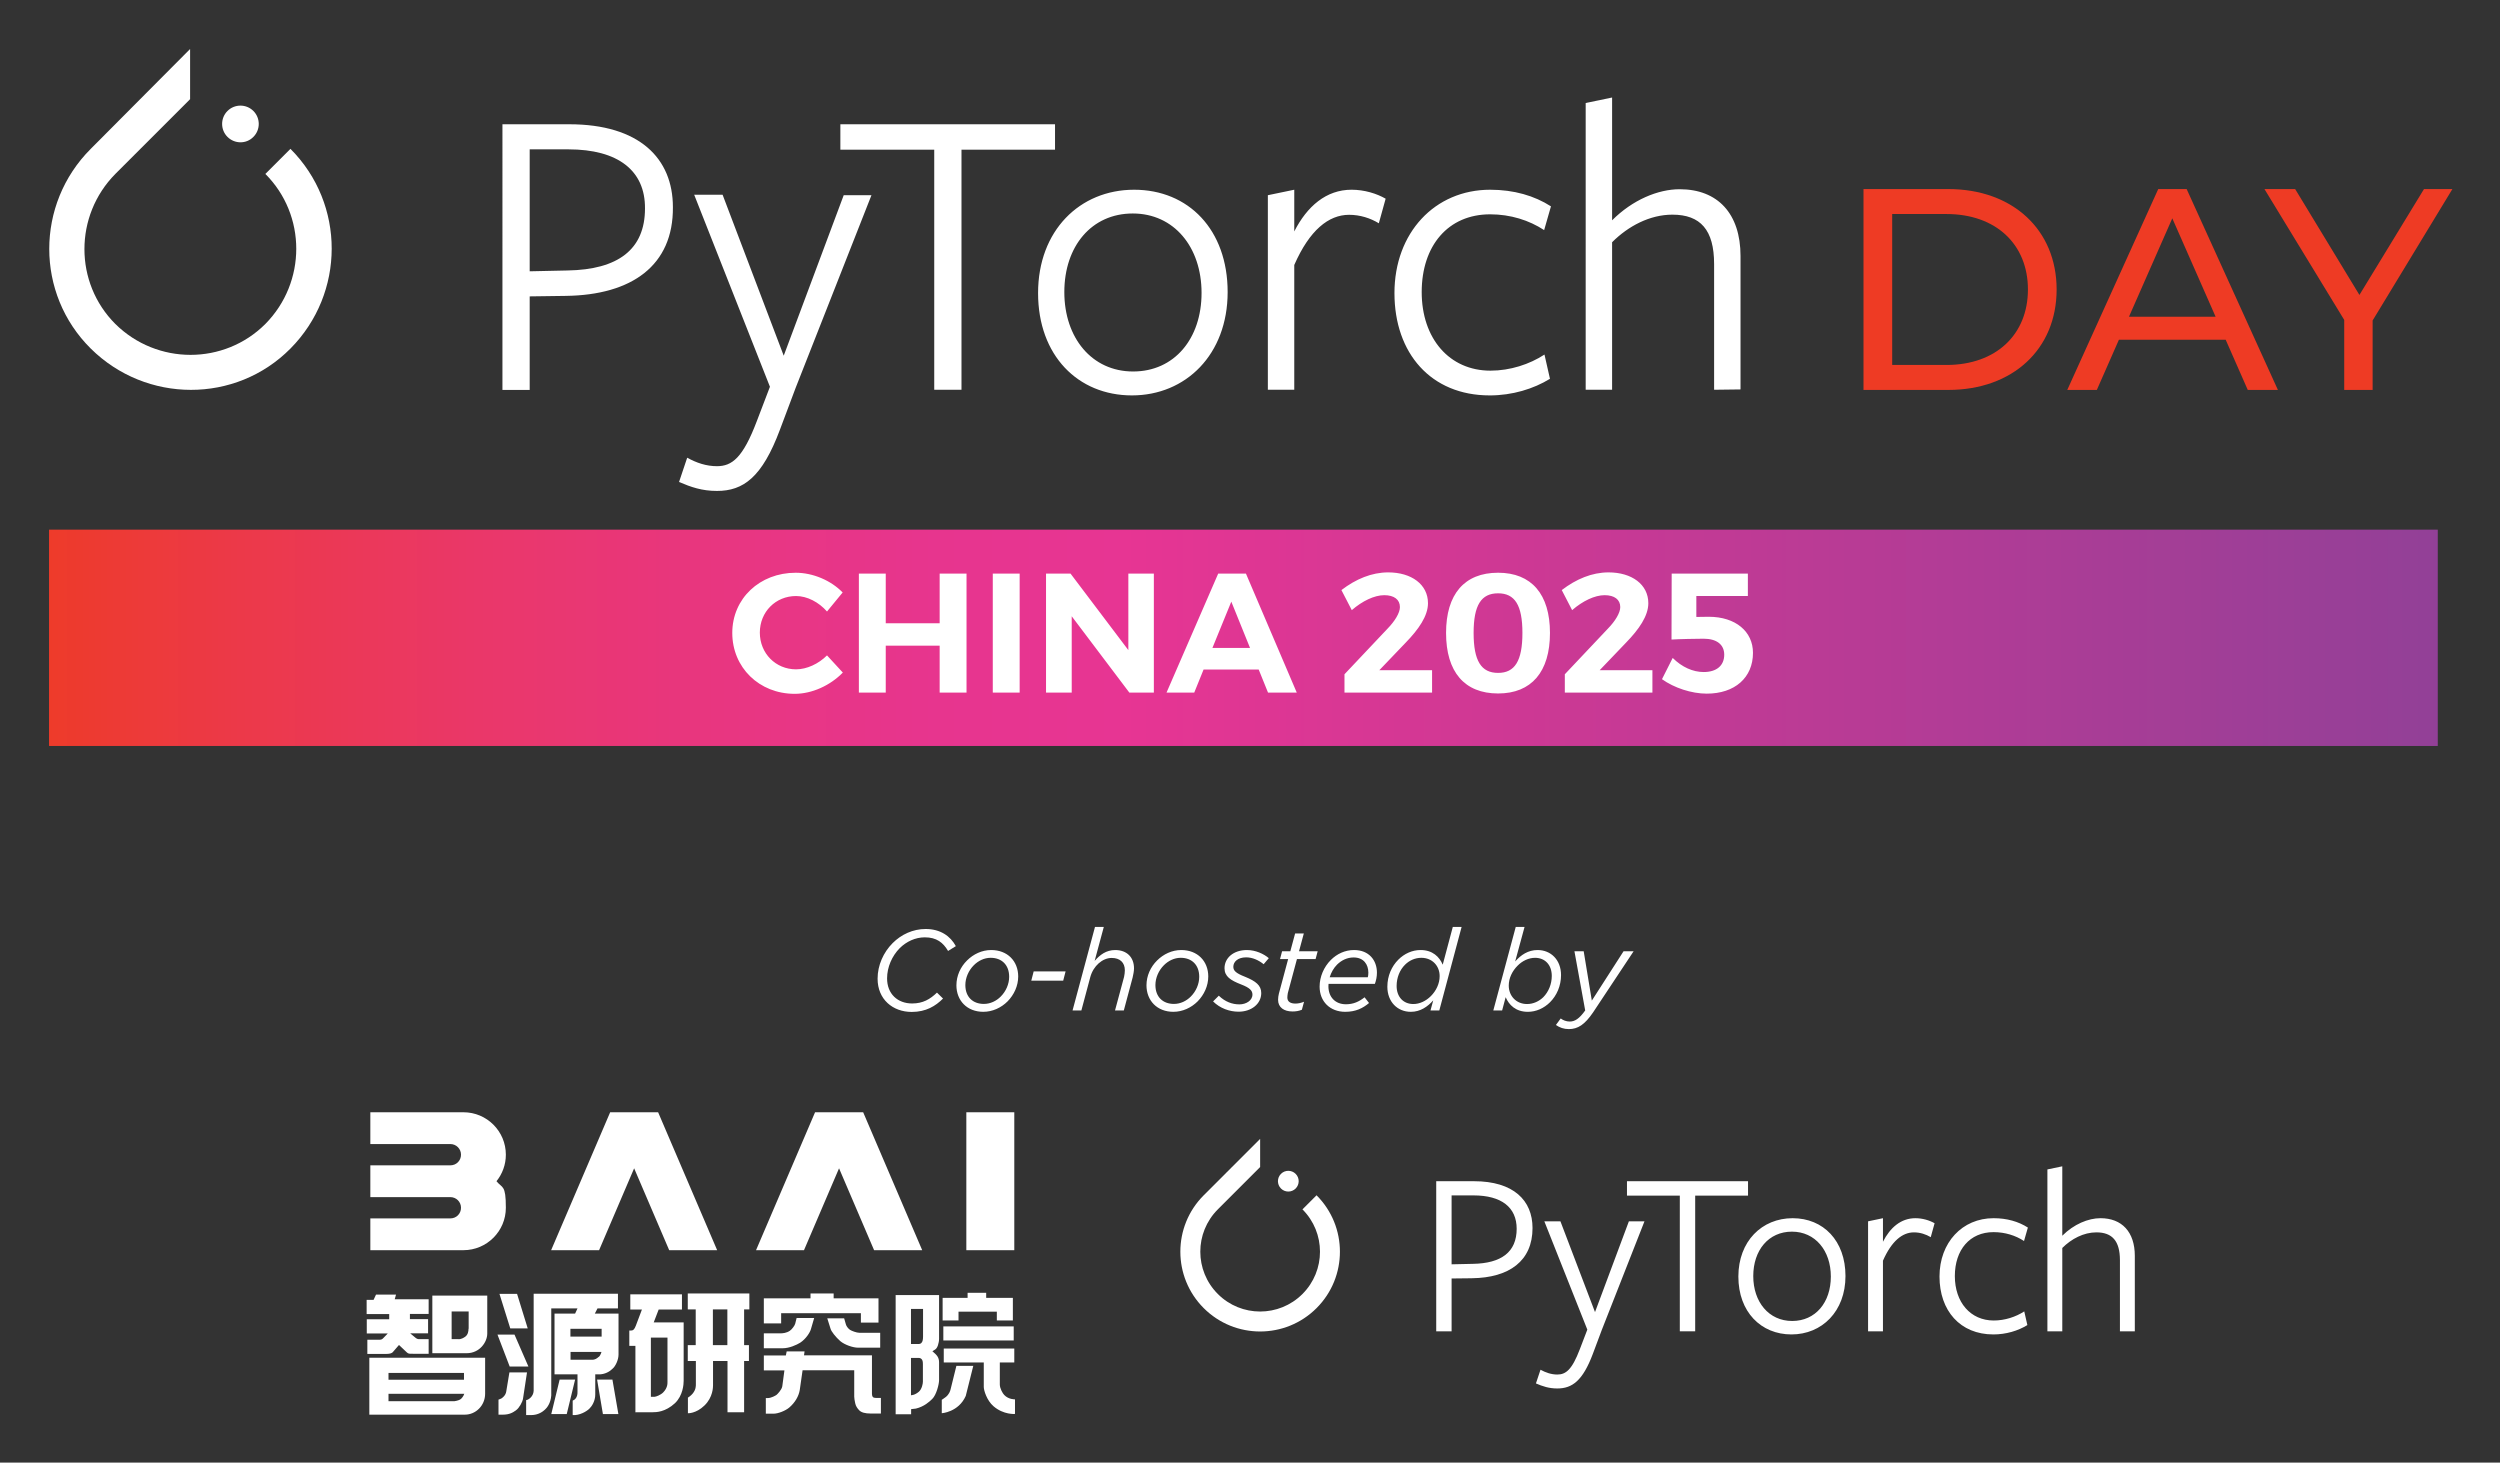
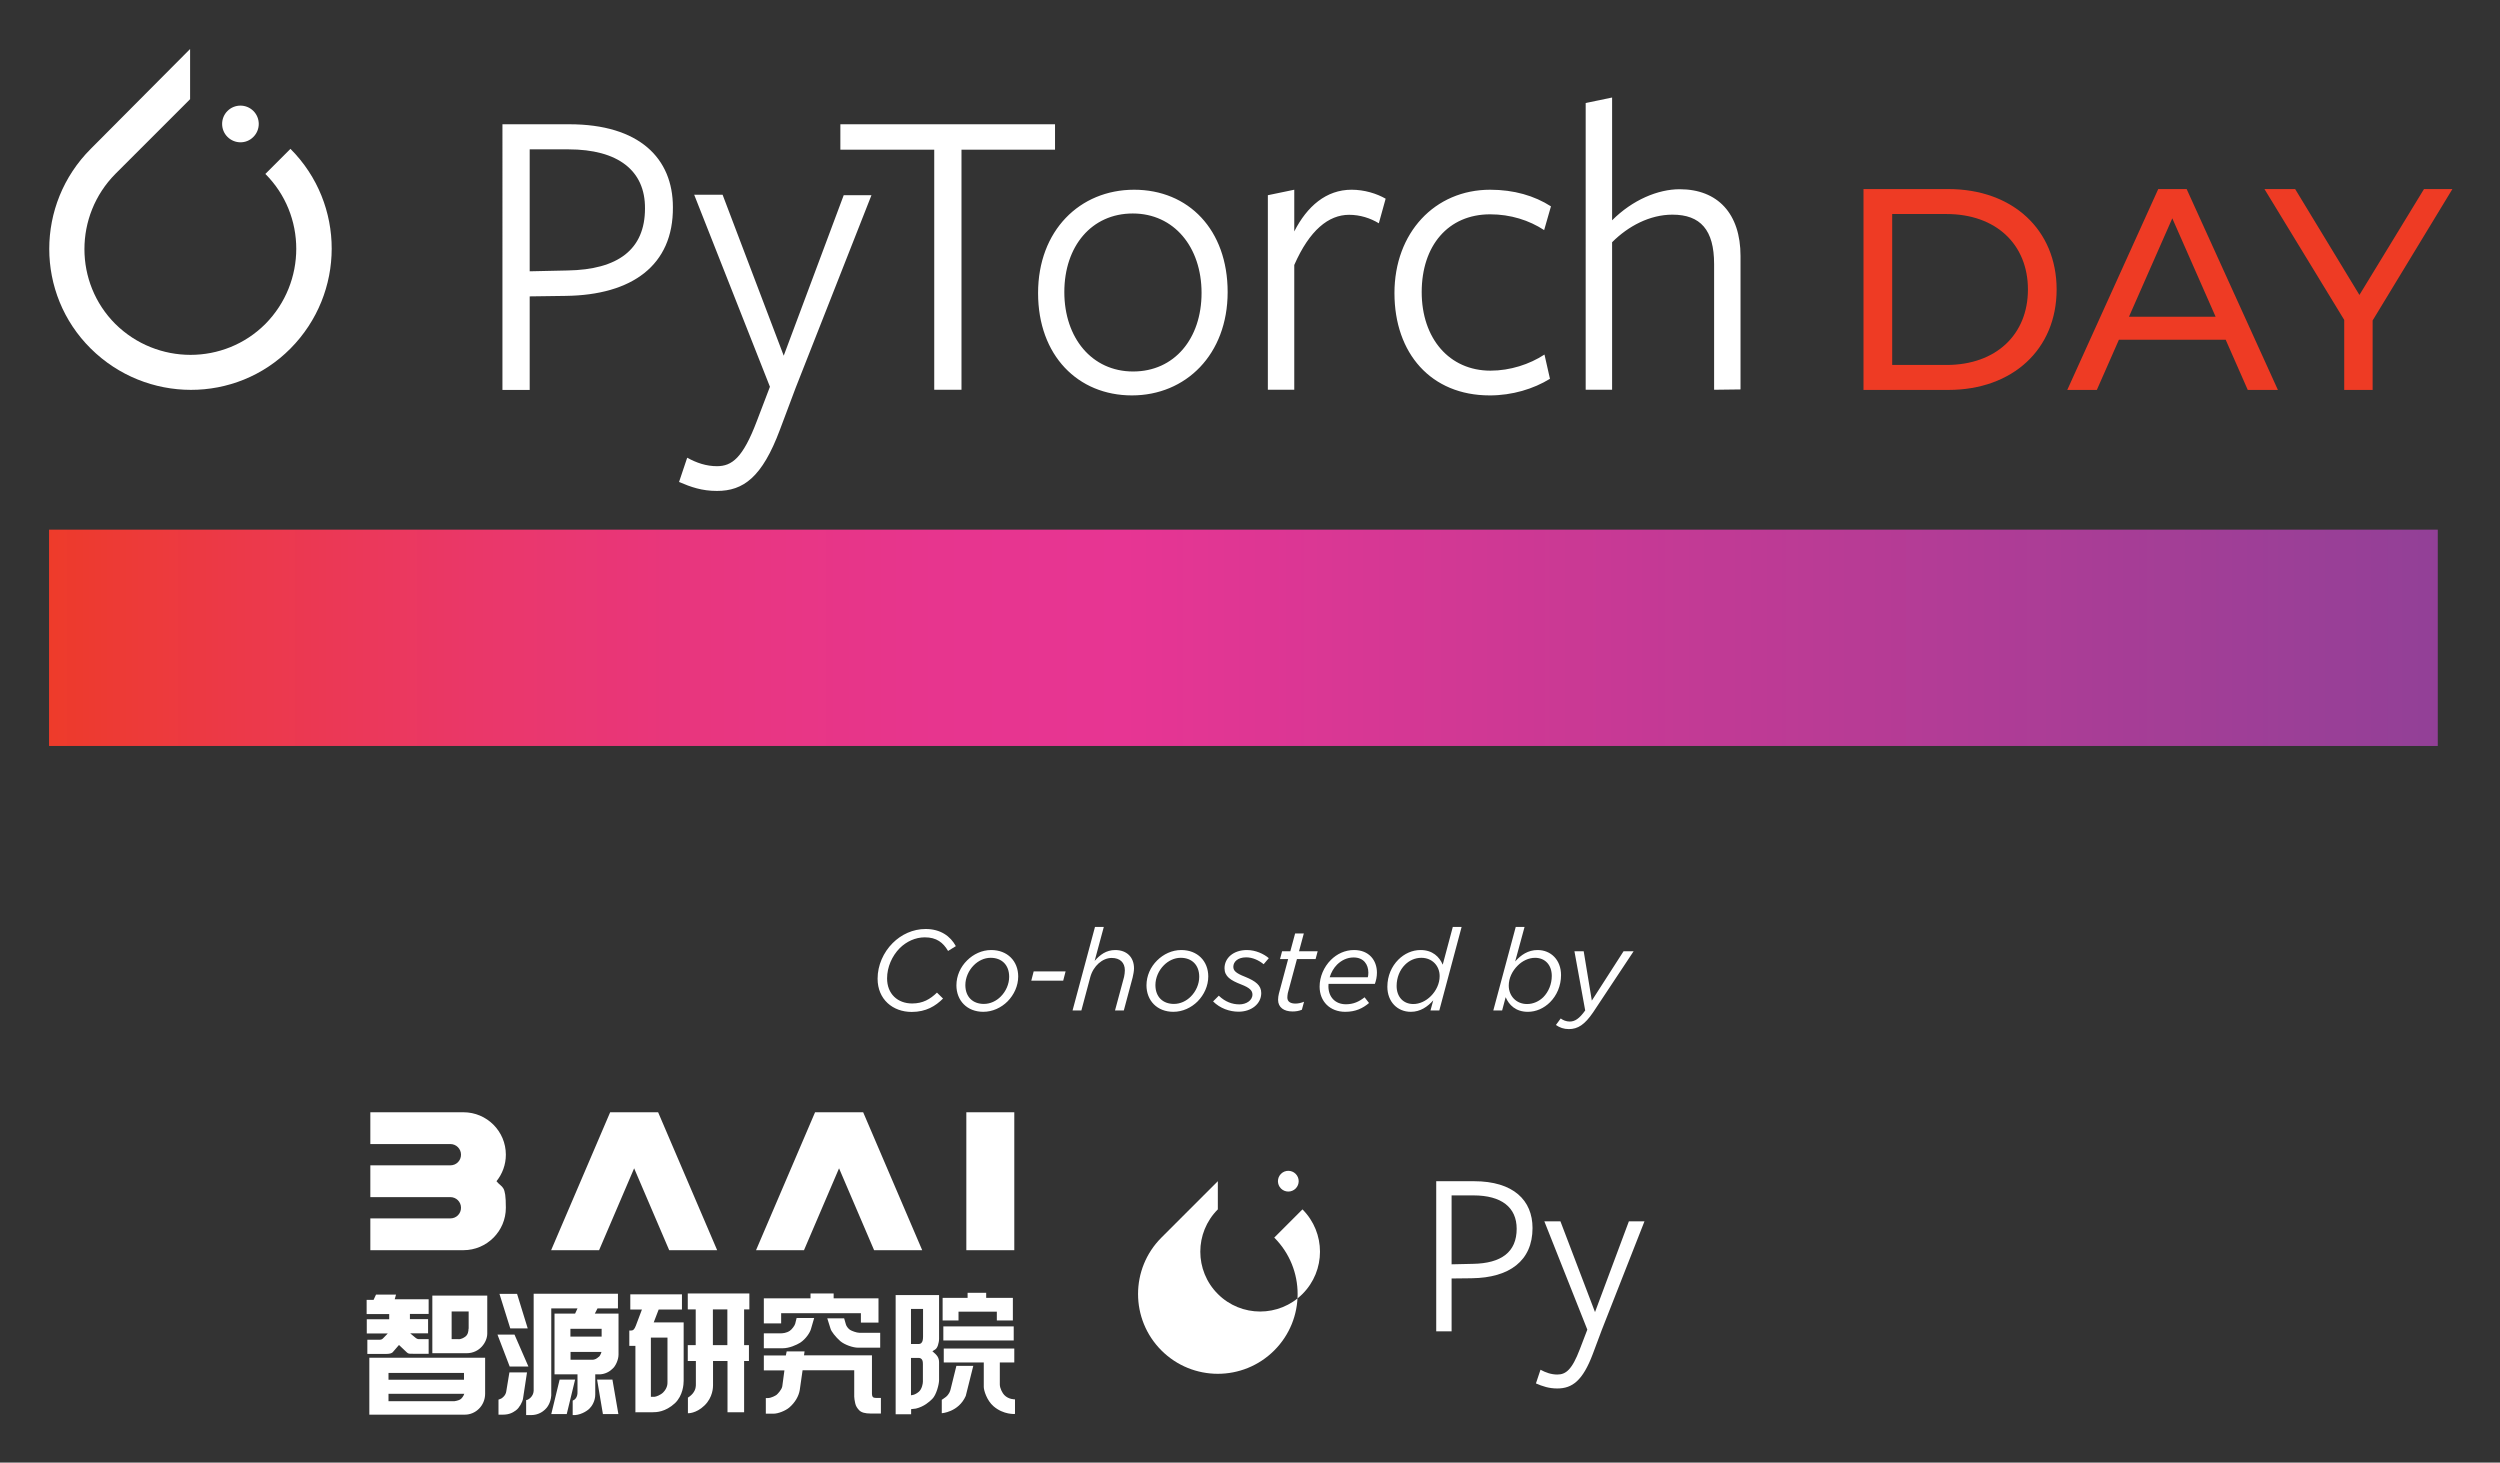
<svg xmlns="http://www.w3.org/2000/svg" role="img" viewBox="-6.17 1.83 412.10 241.10">
  <rect x="-6.17" y="1.83" width="412.10" height="241.10" fill="#333333" stroke="none" />
  <title>pytdays25_china_logo_color.svg</title>
  <defs>
    <linearGradient id="linear-gradient" x1="-4.275" x2="437.15" y1="140.534" y2="140.534" gradientTransform="matrix(1 0 0 -1 0 247.5)" gradientUnits="userSpaceOnUse">
      <stop offset="0" stop-color="#ee3b24" />
      <stop offset=".083" stop-color="#ec3948" />
      <stop offset=".174" stop-color="#ea3769" />
      <stop offset=".263" stop-color="#e83680" />
      <stop offset=".345" stop-color="#e7358e" />
      <stop offset=".415" stop-color="#e73593" />
      <stop offset="1" stop-color="#824298" />
    </linearGradient>
    <style>.st2{fill:#fff}</style>
  </defs>
  <path d="M41.707 26.367l-4.135 4.135c6.792 6.792 6.792 17.856 0 24.73-6.792 6.792-17.856 6.792-24.73 0-6.792-6.792-6.792-17.856 0-24.73l10.845-10.845 1.479-1.479V9.908L8.789 26.367c-9.12 9.12-9.12 23.881 0 32.919 9.12 9.038 23.881 9.12 32.919 0 9.038-9.12 9.092-23.799 0-32.919" class="st2" />
  <path d="M35.6 24.396c1.178-1.178 1.178-3.095 0-4.272s-3.095-1.178-4.272 0c-1.178 1.178-1.178 3.095 0 4.272s3.095 1.205 4.272 0" class="st2" />
  <path d="M87.525 26.45h-6.381v20.102l6.244-.137c8.271-.137 12.762-3.423 12.762-10.215.055-6.244-4.437-9.75-12.625-9.75m-.438 24.155l-5.943.082v15.419h-4.491V22.314h11.009c11.557 0 17.089 5.614 17.089 13.666.082 9.585-6.737 14.487-17.664 14.624m37.903 15.145l-2.602 6.929c-2.93 7.833-6.025 10.078-10.379 10.078-2.465 0-4.272-.63-6.244-1.479l1.342-3.998c1.534.849 3.149 1.397 4.902 1.397 2.465 0 4.272-1.342 6.573-7.422l2.164-5.669-12.488-31.659h4.683l10.078 26.538 9.887-26.455h4.574L124.99 65.749z" class="st2" />
  <path d="M152.322 26.504v39.574h-4.492V26.504h-15.473v-4.19h35.383v4.19h-15.418z" class="st2" />
  <path d="M180.557 37.021c-6.792 0-11.283 5.395-11.283 12.954s4.546 13.091 11.338 13.091c6.792 0 11.283-5.395 11.283-12.954s-4.546-13.091-11.338-13.091m-.137 29.988c-8.901 0-15.473-6.573-15.473-16.87s6.874-17.034 15.829-17.034 15.419 6.573 15.419 16.87-6.901 17.034-15.775 17.034m26.757-.931h-4.354V34.008l4.354-.904v6.874c2.109-4.135 5.258-6.874 9.448-6.874 2.109 0 4.135.63 5.614 1.479l-1.123 4.053c-1.397-.849-3.095-1.397-4.902-1.397-3.369 0-6.518 2.52-9.038 8.271v20.567zm32.207.931c-9.667 0-15.692-6.929-15.692-16.87s6.655-17.034 15.775-17.034c3.916 0 7.285.986 10.023 2.739l-1.123 3.916c-2.465-1.616-5.532-2.602-8.901-2.602-6.929 0-11.283 5.176-11.283 12.817s4.546 12.954 11.338 12.954c3.232 0 6.436-1.041 8.901-2.656l.904 3.998c-2.711 1.671-6.217 2.739-9.941 2.739m36.999-.931v-20.732c0-5.614-2.246-8.134-6.874-8.134-3.725 0-7.285 1.89-9.941 4.546v24.319h-4.354V18.809l4.354-.904v20.239c3.369-3.369 7.559-5.121 11.146-5.121 6.244 0 10.023 3.998 10.023 11.009v21.991l-4.354.055z" class="st2" />
  <path fill="url(#linear-gradient)" d="M1.915 89.137h393.758v35.657H1.915z" />
-   <path d="M132.734 99.492l-2.58 3.14c-1.345-1.543-3.279-2.552-5.102-2.552-3.364 0-5.971 2.608-5.971 6.028s2.608 6.055 5.971 6.055c1.766 0 3.701-.897 5.102-2.298l2.608 2.831c-2.075 2.13-5.074 3.504-7.934 3.504-5.859 0-10.289-4.345-10.289-10.036 0-5.663 4.513-9.924 10.457-9.924 2.831 0 5.803 1.261 7.738 3.252zm15.988 16.511v-7.738h-8.886v7.738h-4.43v-19.623h4.43v8.185h8.886v-8.185h4.43v19.623h-4.43zm8.758 0v-19.623h4.43v19.623h-4.43zm22.515 0l-9.503-12.587v12.587H166.258v-19.623h4.037l9.532 12.615V96.38h4.205v19.623h-4.037zm12.234-3.812l-1.542 3.812h-4.57l8.522-19.623h4.57l8.382 19.623h-4.738l-1.542-3.812h-9.083zm4.57-11.186l-3.112 7.625h6.196l-3.084-7.625zm32.421.252c0 2.102-1.542 4.317-3.672 6.504l-4.346 4.541h8.691v3.701h-14.438v-3.027l7.093-7.514c1.205-1.233 2.046-2.607 2.046-3.56 0-1.234-.953-1.962-2.579-1.962s-3.616.953-5.355 2.466l-1.71-3.308c2.383-1.822 4.99-2.916 7.709-2.916 3.841 0 6.56 1.991 6.56 5.074zm20.108 4.906c0 6.42-3.056 9.98-8.55 9.98-5.552 0-8.579-3.56-8.579-9.98 0-6.392 3.027-9.924 8.579-9.924 5.494 0 8.55 3.532 8.55 9.924zm-12.587 0c0 4.626 1.261 6.588 4.037 6.588 2.747 0 4.008-1.962 4.008-6.588 0-4.598-1.261-6.531-4.008-6.531-2.776 0-4.037 1.933-4.037 6.531zm28.8-4.906c0 2.102-1.542 4.317-3.672 6.504l-4.346 4.541h8.691v3.701h-14.438v-3.027l7.093-7.514c1.205-1.233 2.046-2.607 2.046-3.56 0-1.234-.953-1.962-2.579-1.962s-3.616.953-5.355 2.466l-1.71-3.308c2.383-1.822 4.99-2.916 7.709-2.916 3.841 0 6.56 1.991 6.56 5.074zm7.914-1.178v3.449l2.047-.029c4.43 0 7.289 2.44 7.289 5.943 0 4.093-3 6.728-7.625 6.728-2.495 0-5.382-.953-7.374-2.383l1.766-3.504c1.514 1.514 3.336 2.326 5.102 2.326 2.131 0 3.392-1.065 3.392-2.859 0-1.682-1.261-2.635-3.392-2.635-1.065 0-4.037.056-5.298.139l.028-10.876h12.559v3.7h-8.494z" class="st2" />
  <g>
    <path fill="#ee3b24" d="M301.009 32.994h13.955c10.644 0 17.88 6.717 17.88 16.556s-7.236 16.557-17.88 16.557h-13.955V32.994zm13.67 28.997c8.183 0 13.435-5.014 13.435-12.441 0-7.426-5.252-12.44-13.435-12.44h-8.94v24.881h8.94zm46.03-4.163h-17.596l-3.642 8.278h-4.873l14.997-33.112h4.681l15.043 33.112h-4.968l-3.642-8.278zm-1.656-3.784l-7.142-16.225-7.142 16.225h14.284zm25.881.616v11.447h-4.683V54.564l-13.149-21.57h5.06l10.596 17.455 10.644-17.455h4.683l-13.151 21.665z" />
  </g>
  <g>
    <path d="M138.492 163.168c0-2.225.961-4.356 2.488-5.884 1.414-1.415 3.338-2.319 5.432-2.319 2.451 0 4.094 1.188 4.979 2.828l-1.281.793c-.811-1.377-1.887-2.245-3.828-2.245-1.586 0-3.037.698-4.131 1.773-1.283 1.301-2.094 3.131-2.094 4.997 0 2.547 1.734 4.131 4.131 4.131 1.771 0 2.961-.698 4.092-1.792l1 .981c-1.227 1.226-2.791 2.206-5.168 2.206-3.111 0-5.619-2.074-5.619-5.47zm12.994 1.075c0-1.546.66-3.018 1.754-4.093 1.039-1.037 2.453-1.716 3.98-1.716 2.678 0 4.451 1.829 4.451 4.356 0 1.547-.68 3.018-1.754 4.111-1.037 1.037-2.471 1.717-3.998 1.717-2.68 0-4.434-1.849-4.434-4.376zm7.299 1.867c.869-.867 1.396-2.074 1.396-3.263 0-1.98-1.244-3.131-3.055-3.131-1.057 0-2.037.49-2.773 1.227-.848.849-1.395 2.056-1.395 3.263 0 1.979 1.244 3.111 3.055 3.111 1.057 0 2.037-.472 2.771-1.207zm5.434-4.149h5.262l-.395 1.528h-5.262l.395-1.528zm10.109-7.336h1.453l-1.51 5.602c.867-1 1.904-1.792 3.395-1.792 1.887 0 3.094 1.169 3.094 3.018 0 .452-.113 1-.227 1.509l-1.453 5.432h-1.451l1.49-5.526c.074-.32.131-.772.131-1.094 0-1.282-.811-2.036-2.168-2.036-1.51 0-3.018 1.301-3.527 3.149l-1.471 5.507h-1.453l3.697-13.768zm8.488 9.618c0-1.546.66-3.018 1.754-4.093 1.039-1.037 2.453-1.716 3.98-1.716 2.678 0 4.451 1.829 4.451 4.356 0 1.547-.68 3.018-1.754 4.111-1.037 1.037-2.471 1.717-3.998 1.717-2.68 0-4.434-1.849-4.434-4.376zm7.299 1.867c.869-.867 1.396-2.074 1.396-3.263 0-1.98-1.244-3.131-3.055-3.131-1.057 0-2.037.49-2.773 1.227-.848.849-1.395 2.056-1.395 3.263 0 1.979 1.244 3.111 3.055 3.111 1.057 0 2.037-.472 2.771-1.207zm3.68.792l.943-.942c1.055 1.019 2.225 1.433 3.395 1.433 1.111 0 2.15-.641 2.15-1.621 0-.642-.436-1.113-1.85-1.66-1.754-.679-2.754-1.32-2.754-2.678 0-1.66 1.434-2.999 3.697-2.999 1.434 0 2.791.642 3.602 1.339l-.848 1c-.811-.66-1.83-1.132-2.887-1.132-1.375 0-2.111.735-2.111 1.547 0 .641.396 1.056 1.943 1.659 1.754.717 2.658 1.415 2.658 2.678 0 1.811-1.66 3.074-3.734 3.074-1.508 0-3.074-.565-4.205-1.697zm10.713-.264c0-.34.057-.717.133-1.019l1.527-5.695h-1.34l.34-1.283h1.357l.793-2.941h1.434l-.793 2.941h3.074l-.34 1.283h-3.074l-1.508 5.62c-.037.227-.076.509-.076.717 0 .679.51.999 1.34.999.434 0 .904-.094 1.414-.302l-.357 1.32c-.51.208-.982.283-1.547.283-1.396 0-2.377-.66-2.377-1.924zm8.318-2.621c-.02.132-.02.264-.02.396 0 1.735 1.094 2.961 2.887 2.961 1.244 0 2.168-.434 3.074-1.15l.734.943c-1 .849-2.188 1.452-3.922 1.452-2.527 0-4.225-1.717-4.225-4.149 0-1.622.697-3.244 1.848-4.395 1-.999 2.32-1.641 3.828-1.641 2.471 0 3.773 1.697 3.773 3.734 0 .66-.133 1.282-.34 1.849h-7.639zm.188-1.095h6.281c.057-.169.094-.415.094-.754 0-1.339-.754-2.509-2.432-2.509-1.076 0-2 .472-2.717 1.17-.566.565-.98 1.301-1.227 2.093zm17.07 3.81c-.943 1.057-2.131 1.887-3.697 1.887-2.207 0-3.865-1.66-3.865-4.131 0-1.811.717-3.376 1.811-4.47.998-.999 2.301-1.584 3.658-1.584 2 0 3.111 1.132 3.658 2.414l1.66-6.224h1.453l-3.678 13.768h-1.453l.453-1.66zm-.396-.697c.867-.867 1.453-2.056 1.453-3.301 0-1.697-1.227-3.018-3.018-3.018-1.037 0-1.98.434-2.68 1.132-.885.867-1.395 2.15-1.395 3.508 0 1.811 1.113 2.979 2.754 2.979 1.037 0 2.074-.49 2.885-1.301zm12.336.17l-.584 2.188h-1.453l3.697-13.768h1.453l-1.547 5.695c.943-1.075 2.131-1.886 3.695-1.886 2.207 0 3.867 1.641 3.867 4.13 0 1.792-.717 3.376-1.811 4.471-1 .999-2.301 1.584-3.658 1.584-2 0-3.113-1.132-3.66-2.414zm6.205 0c.867-.887 1.396-2.15 1.396-3.508 0-1.811-1.113-2.98-2.754-2.98-1.037 0-2.094.49-2.885 1.302-.869.867-1.453 2.037-1.453 3.281 0 1.697 1.227 3.036 3.018 3.036 1.037 0 1.98-.452 2.678-1.131zm5.131-7.563h1.527l1.34 8.129 5.225-8.129h1.66l-6.678 10.071c-1.377 2.019-2.508 2.754-3.998 2.754-.83 0-1.508-.245-2.131-.679l.793-1.075c.395.302.924.509 1.488.509.83 0 1.566-.452 2.547-1.829l-1.773-9.751z" class="st2" />
  </g>
  <g>
    <path d="M70.221 185.175H54.876v5.24h13.193c.959 0 1.754.772 1.754 1.754s-.772 1.754-1.754 1.754H54.876v5.24h13.193c.959 0 1.754.772 1.754 1.754s-.772 1.754-1.754 1.754H54.876v5.24h15.345c3.86 0 6.994-3.134 6.994-6.994s-.585-3.181-1.544-4.374c.959-1.193 1.544-2.713 1.544-4.374 0-3.86-3.134-6.994-6.994-6.994zm82.899 0h7.906v22.736h-7.906v-22.736zm-17.029 0h-7.906l-9.731 22.736h7.906l5.778-13.497 5.778 13.497h7.93l-9.731-22.736h-.023zm-33.777 0h-7.906l-9.731 22.736h7.906l5.778-13.497 5.778 13.497h7.906l-9.731-22.736zm-24.374 35.625l-1.778-5.684h2.901l1.754 5.684h-2.901.023zm6.76 14.128l1.38-5.684h2.55l-1.38 5.684h-2.55zm7.579-5.684h2.503l.982 5.684h-2.55l-.959-5.684h.023zm-14.432-2.152l-2.012-5.263h2.807l2.292 5.263h-3.088zm-.561 4.07l.515-3.111h2.901l-.655 4.304c-.07.585-.655 1.567-1.099 1.895-.515.398-1.123.772-2.222.772h-.725v-2.479s.351-.117.468-.187.725-.468.819-1.193" class="st2" />
    <path d="M95.787 218.367h-3.906l.444-.865h3.368v-2.409h-13.894v16c-.047.959-.865 1.474-1.17 1.52h-.07v2.479h.819c1.216 0 1.965-.608 2.269-.889.327-.281.959-1.053 1.053-2.339v-14.362h4.327l-.398.865h-3.392v10.011h3.789v2.854c.047 1.076-.608 1.38-.608 1.38l-.187.094v2.386h.398c1.17-.094 2.199-.842 2.433-1.146.281-.257.912-1.17.889-2.269v-3.298h.515c1.076.047 1.941-.515 2.339-.936.468-.374.982-1.45.982-2.316v-6.76h0zm-7.93 2.503h5.146v1.287h-5.146v-1.287zm4.655 4.631c-.281.234-.561.491-1.123.468h-3.509v-1.287h5.099s-.14.561-.444.819m-38.268-7.064v-2.339h1.146l.398-.865h3.298l-.211.772h5.591v2.409h-3.088v.865h2.994v2.339h-2.947l.842.702c.211.187.444.281.702.257h1.497v2.409h-2.55c-.327 0-.561 0-.678-.023-.14-.023-.234-.094-.351-.187l-1.31-1.24-1.053 1.216c-.187.164-.515.257-1.006.257h-3.158v-2.339h2.058c.211 0 .398-.07.561-.257l.749-.772h-3.462v-2.339H57.987v-.865h-3.719zm10.83-3.041v9.497h5.661c2.152 0 3.392-1.848 3.392-3.228v-6.269h-9.052zm5.965 5.45c0 .444-.094 1.029-.585 1.357-.678.468-1.076.374-1.076.374h-1.123v-4.561h2.807v2.854l-.023-.023zm-16.351 4.795v9.38h15.766c1.731 0 3.322-1.45 3.322-3.462v-5.918H54.712zm15.134 6.76c-.187.187-.608.327-1.076.398H57.87v-1.216H70.361s-.14.468-.515.819m.468-3.134H57.87v-1.123h12.444v1.123zm28.257 5.31v-10.9h-1.006v-2.526h.327c.164 0 .281-.047.398-.164s.234-.327.351-.632l1.006-2.667h-1.918v-2.503h8.514v2.503h-3.836l-.819 2.129h4.936v9.637c0 .585-.117 2.409-1.427 3.672-1.591 1.474-3.088 1.497-3.672 1.497h-2.877l.023-.047zm5.31-12.257h-2.76v9.754h.608c.234 0 1.006-.304 1.403-.702.772-.772.725-1.52.725-1.801v-7.275l.023.023zm4.631 3.86h-1.31v-2.62h1.31v-5.895h-1.31v-2.62h10.152v2.62h-.865v5.895h.795v2.62h-.795v8.444h-2.737v-8.444h-2.386v4c0 .257 0 1.988-1.427 3.345-1.38 1.333-2.713 1.263-2.713 1.263v-2.573s.491-.304.772-.655c.561-.678.538-1.263.538-1.591v-3.789h-.023zm5.216-8.514h-2.386v5.895h2.386v-5.895zm13.707-1.825v-.795h3.813v.795h7.392v4h-2.901v-1.544h-13.146v1.684h-2.854v-4.14h7.719-.023zm.608 3.228l-.538 1.848c-.164.585-.842 1.637-1.778 2.246-.608.374-1.801.912-2.877.912h-3.111v-2.456h2.667c.444 0 1.053-.047 1.614-.421.327-.211.819-.865.889-1.17l.234-.936h2.877l.023-.023zm-1.684 6.175h11.204v6.339c0 .211.047.374.117.491s.281.187.585.187h.772v2.573h-1.684c-.889 0-1.52-.164-1.871-.515s-.585-.725-.678-1.17-.164-.819-.164-1.099v-4.351h-8.514l-.468 3.275c-.164.982-.749 2.035-1.731 2.877-.632.538-1.848 1.006-2.55 1.006h-1.31v-2.573h.351c.538 0 1.287-.421 1.427-.538s.842-.819.936-1.403l.351-2.62h-3.392v-2.456h3.626l.14-.678h2.947l-.094.678v-.023zm3.836-6.105h2.784l.281.982c.07.304.398.725.678.912.281.187 1.099.491 1.544.491h3.439v2.456h-3.649c-.842 0-2.199-.468-2.924-1.076-.772-.678-1.52-1.637-1.614-2.058l-.538-1.708zm11.251-3.836h7.181v7.205c0 .351-.07.702-.187 1.076-.117.351-.281.585-.468.702l-.444.281c.398.327.678.608.842.865.164.257.257.585.257.959v2.947c0 .655-.444 2.433-1.123 3.088-.444.444-1.333 1.263-2.69 1.591l-.795.094v.842h-2.55V215.303h-.023zm2.55 8.07h1.263c.211 0 .398-.07.515-.257.14-.164.211-.491.211-.982v-4.538h-1.988v5.778zm0 2.292v6.152s.608.023 1.31-.585c.515-.468.655-1.38.655-1.637v-2.877c0-.398-.047-.655-.187-.819-.117-.14-.281-.234-.515-.234h-1.287.023zm5.076 9.123v-2.222s.257-.14.678-.468c.515-.421.702-.936.772-1.24l.959-3.883h2.784l-1.24 4.959c-1.193 2.69-3.977 2.854-3.977 2.854m.164-15.274v-3.743h4.117v-.842h3.064v.842h4.398v3.719h-2.643v-1.45h-6.316v1.45h-2.62v.023zm.117 3.251v-2.292h11.602v2.316h-11.602v-.023zm.047 1.357h11.649v2.292h-2.386v3.626c0 .655.468 1.474.725 1.731.725.772 1.778.725 1.778.725v2.409s-1.871.164-3.532-1.263c-1.123-.959-1.614-2.643-1.614-3.181v-4.047h-6.596v-2.292h-.023z" class="st2" />
    <g>
-       <path d="M210.851 198.859l-2.324 2.324c3.853 3.853 3.853 10.098 0 13.949-3.851 3.853-10.098 3.853-13.949 0-3.853-3.851-3.853-10.098 0-13.949h-.002l6.144-6.146.829-.829h.002v-4.647l-9.3 9.3c-5.136 5.136-5.136 13.464 0 18.6 5.136 5.136 13.464 5.136 18.6 0 5.136-5.136 5.136-13.464 0-18.6" class="st2" />
+       <path d="M210.851 198.859l-2.324 2.324c3.853 3.853 3.853 10.098 0 13.949-3.851 3.853-10.098 3.853-13.949 0-3.853-3.851-3.853-10.098 0-13.949h-.002h.002v-4.647l-9.3 9.3c-5.136 5.136-5.136 13.464 0 18.6 5.136 5.136 13.464 5.136 18.6 0 5.136-5.136 5.136-13.464 0-18.6" class="st2" />
      <path d="M207.405 197.746c.668-.668.668-1.75 0-2.418-.668-.668-1.75-.668-2.418 0s-.668 1.75 0 2.418 1.75.668 2.418 0" class="st2" />
      <g>
        <path d="M236.714 198.877h-3.603v11.363l3.522-.078c4.671-.08 7.206-1.94 7.206-5.78 0-3.522-2.494-5.503-7.125-5.503m-.237 13.658l-3.366.038v8.71H230.577V196.541h6.215c6.533 0 9.66 3.167 9.66 7.72 0 5.424-3.84 8.196-9.977 8.274m21.384 8.551l-1.466 3.918c-1.663 4.434-3.404 5.701-5.858 5.701-1.386 0-2.414-.355-3.522-.831l.753-2.257c.872.476 1.781.791 2.771.791 1.386 0 2.416-.753 3.721-4.195l1.227-3.207-7.087-17.855h2.653l5.701 14.965 5.583-14.965h2.572l-7.047 17.933-.002.002z" class="st2" />
-         <path d="M273.265 198.917v22.366h-2.534v-22.366h-8.71v-2.376h19.954v2.376h-8.71z" class="st2" />
-         <path d="M289.212 204.855c-3.84 0-6.374 3.049-6.374 7.324s2.572 7.402 6.414 7.402 6.374-3.049 6.374-7.324-2.572-7.402-6.414-7.402m-.08 16.943c-5.029 0-8.75-3.721-8.75-9.541s3.88-9.619 8.947-9.619 8.71 3.721 8.71 9.541-3.88 9.619-8.906 9.619m15.084-.514h-2.454v-18.132l2.454-.514v3.88c1.187-2.336 2.968-3.88 5.344-3.88 1.189 0 2.336.355 3.167.831l-.635 2.295c-.791-.474-1.741-.791-2.771-.791-1.9 0-3.681 1.426-5.107 4.671v11.64h.002zm18.188.514c-5.465 0-8.868-3.92-8.868-9.541s3.761-9.619 8.906-9.619c2.217 0 4.117.554 5.661 1.544l-.635 2.217c-1.386-.91-3.127-1.464-5.029-1.464-3.92 0-6.374 2.93-6.374 7.244s2.572 7.324 6.412 7.324c1.822 0 3.643-.595 5.029-1.504l.514 2.257c-1.544.95-3.522 1.544-5.621 1.544m20.879-.516v-11.718c0-3.167-1.267-4.593-3.88-4.593-2.099 0-4.117 1.071-5.621 2.572v13.738h-2.454v-26.683l2.454-.514v11.441c1.9-1.9 4.276-2.89 6.294-2.89 3.522 0 5.661 2.257 5.661 6.215v12.431h-2.454z" class="st2" />
      </g>
    </g>
  </g>
</svg>